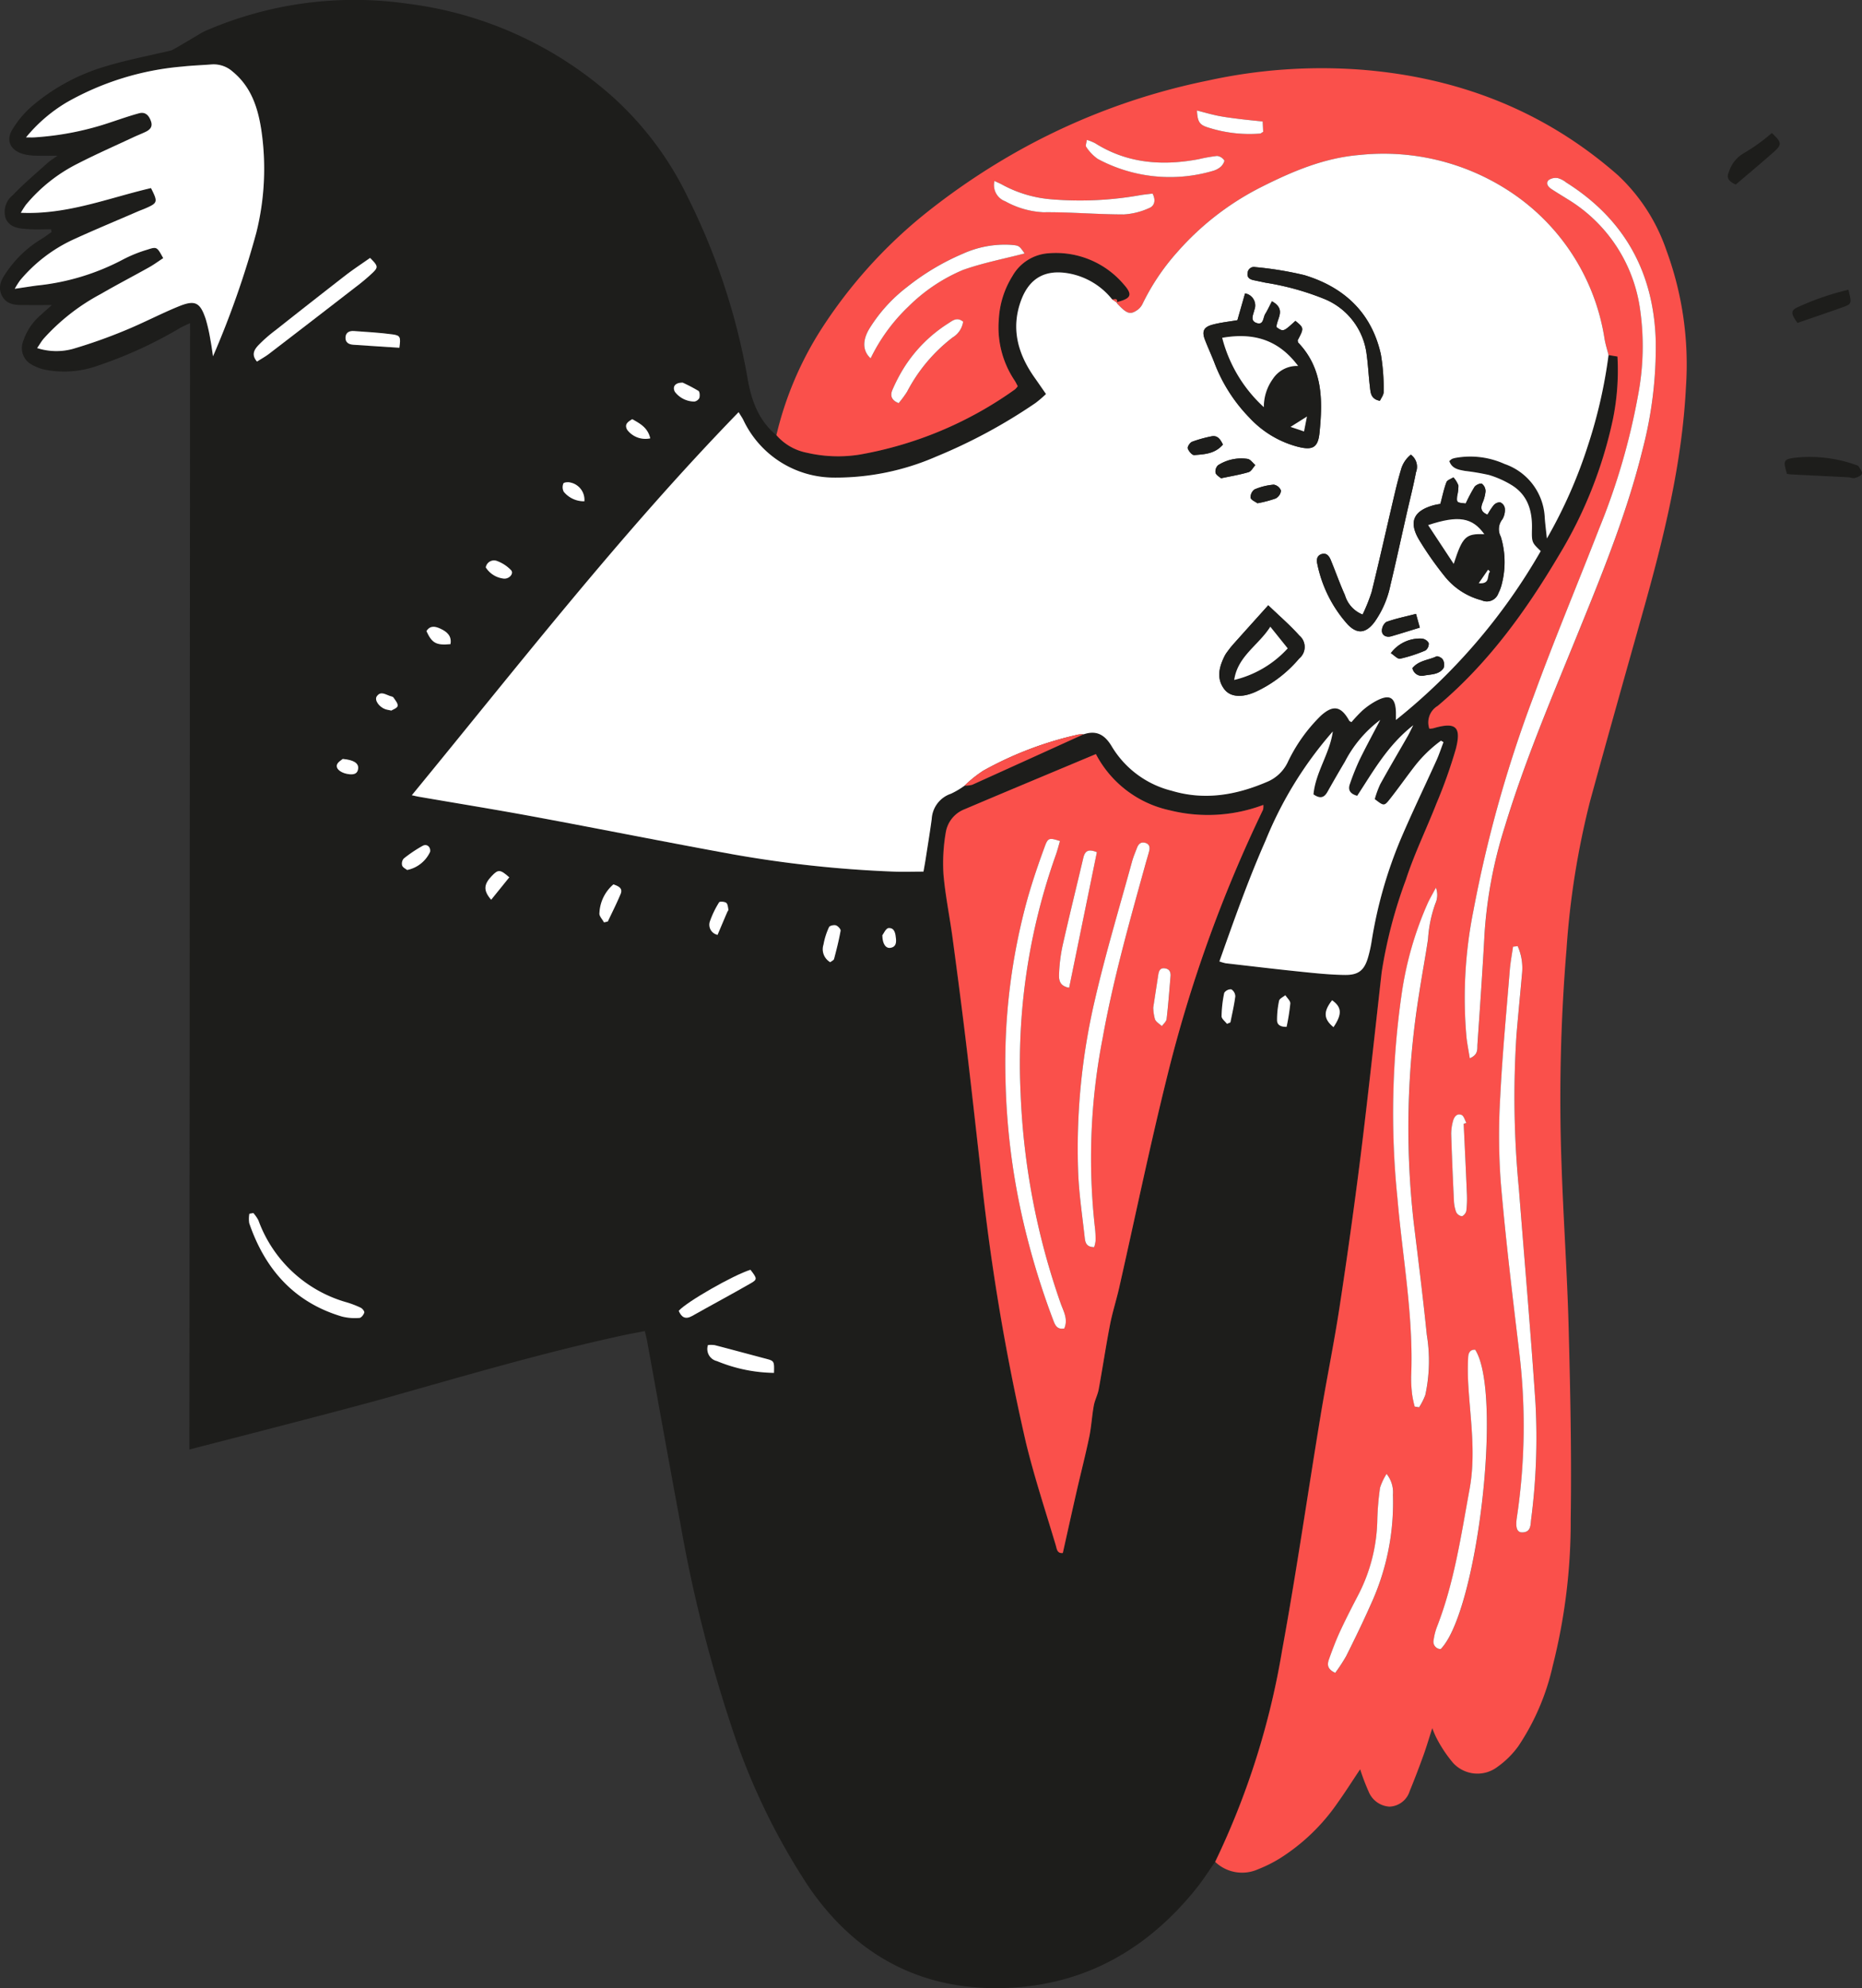
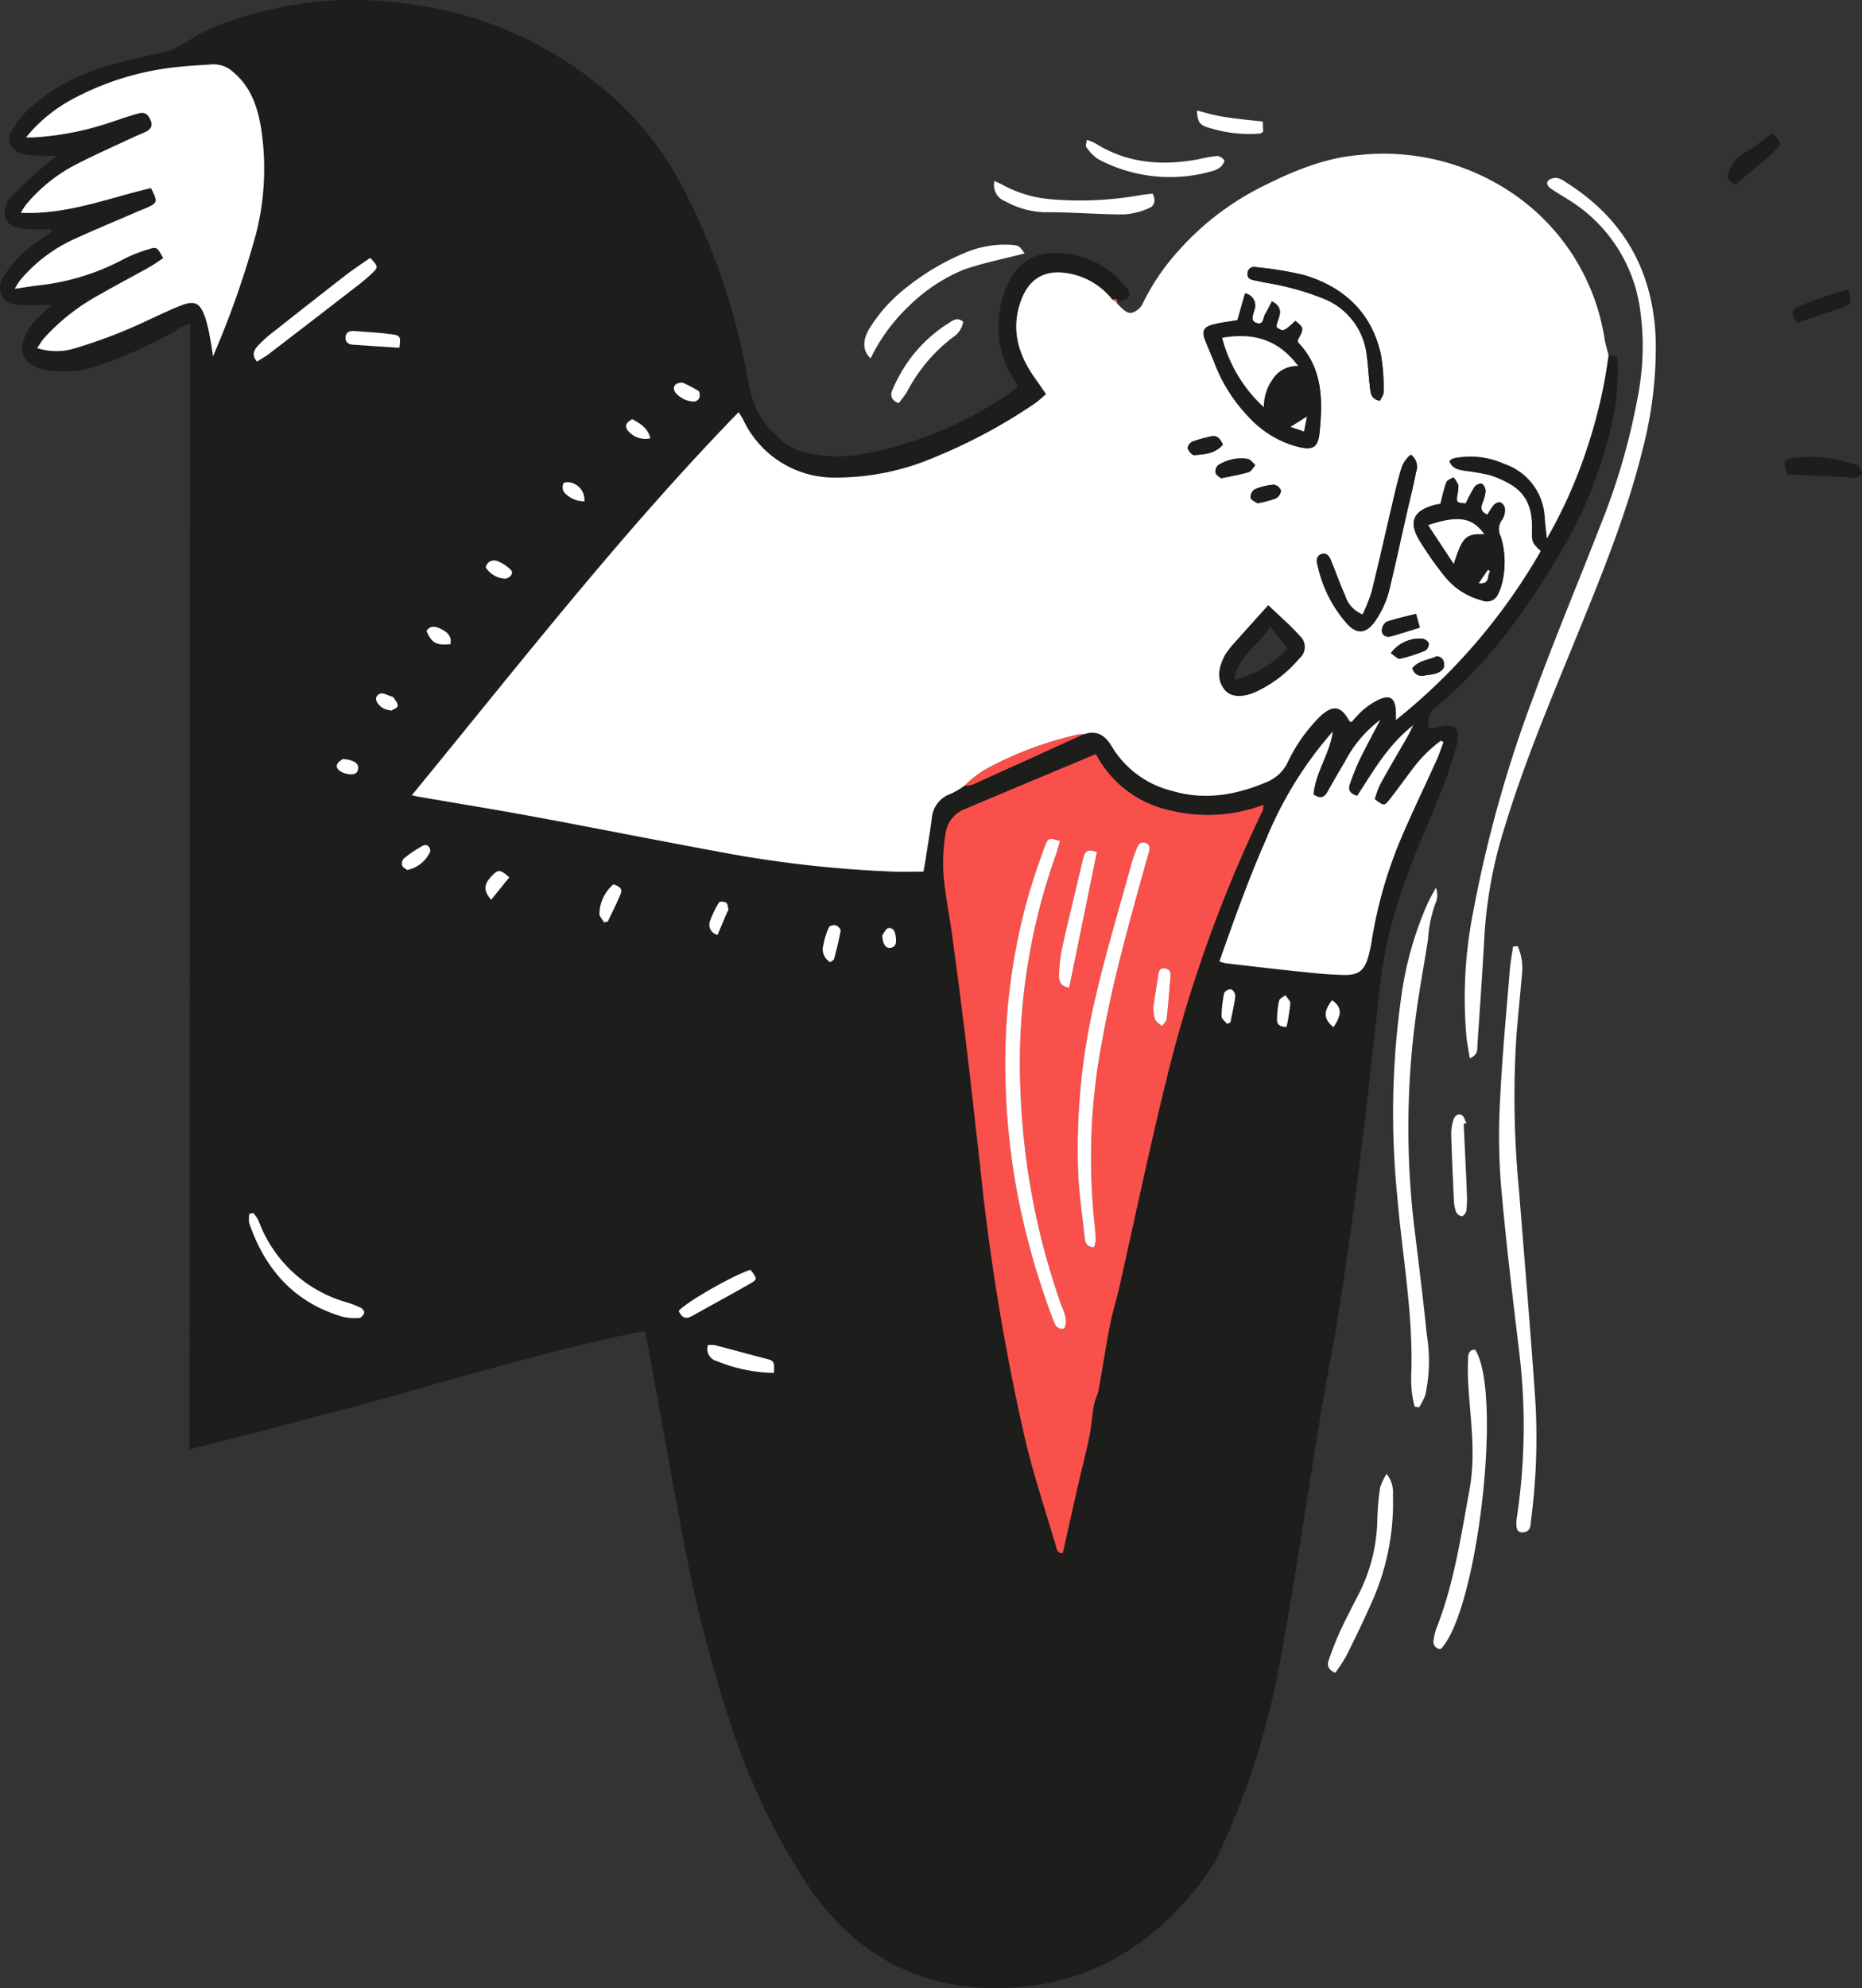
<svg xmlns="http://www.w3.org/2000/svg" width="229.872" height="245.337" viewBox="0 0 229.872 245.337">
  <rect x="0" y="0" width="229.872" height="245.337" fill="#333333" stroke="none" />
  <defs>
    <clipPath id="clip-path">
      <rect id="Прямоугольник_512" data-name="Прямоугольник 512" width="229.872" height="245.337" transform="translate(0 0)" fill="none" />
    </clipPath>
  </defs>
  <g id="Сгруппировать_894" data-name="Сгруппировать 894" transform="translate(0 -0.005)">
    <g id="Сгруппировать_893" data-name="Сгруппировать 893" transform="translate(0 0.005)" clip-path="url(#clip-path)">
      <path id="Контур_7031" data-name="Контур 7031" d="M150.019,229.759c-.767,1.088-1.48,2.22-2.311,3.257-6.514,8.129-14.937,12.516-25.409,12.32-9.564-.179-17.01-4.588-22.4-12.414A81.672,81.672,0,0,1,90.3,213.039a174.827,174.827,0,0,1-6.327-25.166c-1.388-7.424-2.711-14.86-4.066-22.29-.069-.38-.168-.754-.3-1.324-.971.19-1.926.361-2.874.567-9.71,2.111-19.237,4.91-28.793,7.609-5.778,1.631-24.556,6.436-24.556,6.436l.082-138.987s-.824.359-1.185.565a53.093,53.093,0,0,1-10.11,4.65,12.456,12.456,0,0,1-6.562.539A5.727,5.727,0,0,1,3.92,45,2.3,2.3,0,0,1,2.852,42.15a7.166,7.166,0,0,1,2.191-3.28c.387-.365.791-.711,1.36-1.219-1.177,0-2.092.007-3.007,0C2.174,37.639.838,37.776.2,36.411c-.577-1.238.2-2.263.865-3.192a13.71,13.71,0,0,1,4.022-3.7c.443-.273.859-.589,1.287-.886l-.084-.338c-.915,0-1.833.049-2.744-.012C2.44,28.208,1.224,28.162.7,26.947a2.632,2.632,0,0,1,.89-2.868c1.33-1.4,2.819-2.649,4.258-3.944.344-.309.748-.552,1.246-.914-1.073,0-1.935.024-2.8-.009A5.868,5.868,0,0,1,2.827,19C1.322,18.543.708,17.39,1.489,16.053a12.1,12.1,0,0,1,2.543-3.019,24.651,24.651,0,0,1,8.877-4.8c2.7-.829,5.486-1.35,8.235-2.006.262-.063,3.734-2.2,4.117-2.367A46.18,46.18,0,0,1,50.346.465,46.736,46.736,0,0,1,75.708,12.019a40.007,40.007,0,0,1,9.21,12.344A81.2,81.2,0,0,1,92.3,46.74c.459,2.675,1.351,5.156,3.544,6.962a6.65,6.65,0,0,0,3.784,2.175,17.024,17.024,0,0,0,6.46.231,46.877,46.877,0,0,0,19.2-8.045,2.354,2.354,0,0,0,.354-.4c-.134-.245-.248-.5-.4-.724a11.763,11.763,0,0,1-1.938-7.512,11.166,11.166,0,0,1,1.676-5.345,5.559,5.559,0,0,1,4.478-2.823,10.966,10.966,0,0,1,9.22,3.783c1.18,1.315,1,1.777-.721,2.223-.042.011-.067.085-.1.13l.038-.057c.127-.63-.354-.349-.609-.406a8.857,8.857,0,0,0-5.112-3.141c-3.039-.625-5.108.445-6.158,3.358-1.241,3.44-.352,6.545,1.677,9.426.463.658.919,1.321,1.427,2.053a14.675,14.675,0,0,1-1.284,1.1,66.483,66.483,0,0,1-12.281,6.625,30.983,30.983,0,0,1-12.62,2.587,12.4,12.4,0,0,1-11.191-7.132c-.164-.314-.367-.608-.571-.943C76.678,65.781,64.023,82.086,50.83,98.141c.427.092.631.144.838.18,4.755.82,9.519,1.589,14.263,2.469,8.182,1.517,16.341,3.154,24.528,4.641a145.151,145.151,0,0,0,19.694,2.128c1.265.055,2.534.008,3.844.008.1-.579.192-1.067.269-1.558.255-1.646.527-3.289.749-4.939a3.483,3.483,0,0,1,2.372-3.114,10.124,10.124,0,0,0,1.688-1.005,3.213,3.213,0,0,0,.963-.109q6.873-3.092,13.729-6.223c1.669-.563,2.68.119,3.532,1.585a12.012,12.012,0,0,0,7.339,5.379c4.035,1.208,7.9.551,11.693-1.063a4.916,4.916,0,0,0,2.6-2.385,19.963,19.963,0,0,1,4.123-5.814c1.526-1.375,2.5-1.185,3.5.608.046.083.173.12.277.187a18.989,18.989,0,0,1,1.364-1.442,9.148,9.148,0,0,1,1.63-1.146c1.731-.936,2.464-.5,2.5,1.437,0,.2,0,.4,0,.883a73.341,73.341,0,0,0,17.873-20.84c-1.084-1.048-1.121-1.049-1.082-2.776.051-2.258-.551-4.2-2.588-5.416a11.972,11.972,0,0,0-2.721-1.2,28.737,28.737,0,0,0-2.948-.5c-.789-.144-1.618-.268-1.943-1.21a1.744,1.744,0,0,1,.325-.273,2.675,2.675,0,0,1,.479-.133,10.275,10.275,0,0,1,6.021.759,7.342,7.342,0,0,1,4.958,6.682c.064.769.158,1.536.26,2.51a59.342,59.342,0,0,0,5.064-11.463,61.076,61.076,0,0,0,2.549-11.168l1.1.18a30.268,30.268,0,0,1-.558,7.731,53.925,53.925,0,0,1-6.664,16.788c-4.1,6.919-8.772,13.382-14.975,18.594a2.374,2.374,0,0,0-1.025,2.818,3.181,3.181,0,0,0,.5-.063c2.744-.8,3.488-.207,2.763,2.574a60.771,60.771,0,0,1-2.393,6.722c-1.233,3.148-2.733,6.2-3.773,9.412a58.362,58.362,0,0,0-2.986,11.408c-.85,7.56-1.657,15.126-2.6,22.676q-1.161,9.336-2.6,18.637c-.688,4.5-1.609,8.959-2.35,13.45-1.592,9.639-2.984,19.314-4.743,28.922a96.6,96.6,0,0,1-8.264,26.089m-14.725-136.7c-5.486,2.3-10.86,4.536-16.217,6.811a3.706,3.706,0,0,0-2.319,2.874,22.365,22.365,0,0,0-.284,5.119c.222,2.639.77,5.249,1.124,7.879.582,4.319,1.147,8.64,1.668,12.966.6,5.019,1.152,10.045,1.726,15.068a276.906,276.906,0,0,0,5.673,34.287c1.037,4.254,2.415,8.426,3.672,12.625.12.4.15,1.058.872.956.575-2.568,1.137-5.121,1.719-7.669.507-2.216,1.078-4.417,1.541-6.641.265-1.274.331-2.588.563-3.87.124-.688.481-1.333.607-2.021.487-2.648.881-5.314,1.393-7.957.3-1.538.786-3.038,1.133-4.567,1.965-8.66,3.765-17.36,5.9-25.977a168.835,168.835,0,0,1,11.859-33.011,1.756,1.756,0,0,0,.038-.6,19.465,19.465,0,0,1-11.584.659,13.5,13.5,0,0,1-9.088-6.932M18.644,23.215c.873,1.725.838,1.839-.731,2.519-.3.132-.62.242-.925.374-2.646,1.144-5.31,2.247-7.929,3.449A18.864,18.864,0,0,0,2.494,34.58a10.427,10.427,0,0,0-.673,1.06c1.07-.16,1.888-.289,2.709-.4a28.908,28.908,0,0,0,10.608-3.19A16.611,16.611,0,0,1,18.212,30.8c1.161-.381,1.177-.331,1.939,1.054-.571.373-1.139.791-1.749,1.133-1.984,1.112-4.006,2.16-5.973,3.3a25.689,25.689,0,0,0-7.051,5.516c-.266.317-.474.684-.791,1.149a7.758,7.758,0,0,0,4.414.1,63.66,63.66,0,0,0,6.407-2.266c2.256-.92,4.42-2.068,6.677-2.987,2.008-.818,2.626-.482,3.314,1.586a20.968,20.968,0,0,1,.582,2.591c.129.66.211,1.33.315,1.995a113.367,113.367,0,0,0,5.346-15.251A32.611,32.611,0,0,0,32.253,16c-.427-2.744-1.262-5.289-3.519-7.144a3.525,3.525,0,0,0-2.6-.9c-1.219.094-2.443.134-3.657.268a34.75,34.75,0,0,0-14.2,4.389,19.1,19.1,0,0,0-5.067,4.348c.51,0,.76.012,1.008,0a36.317,36.317,0,0,0,9.444-1.868c1.159-.381,2.31-.79,3.486-1.108.742-.2,1.2.171,1.482.956.25.686-.092,1.056-.641,1.323-.5.242-1.018.439-1.52.674-2.309,1.082-4.647,2.108-6.913,3.273A19.841,19.841,0,0,0,3.21,25.26a10.36,10.36,0,0,0-.636,1c5.724.258,10.831-1.829,16.07-3.048M170.4,88.841a15.034,15.034,0,0,0-4.356,5.143c-.74,1.239-1.458,2.49-2.167,3.746-.415.735-.926.861-1.721.3.256-2.738,2.013-5.032,2.385-7.762a47.379,47.379,0,0,0-8.3,13.464c-2.144,4.856-3.9,9.849-5.7,14.913a5.677,5.677,0,0,0,.778.227c3.088.356,6.175.725,9.266,1.042,1.821.187,3.649.382,5.476.4,1.706.017,2.4-.625,2.853-2.24a16.245,16.245,0,0,0,.4-1.785,54.462,54.462,0,0,1,3.628-12.774c1.393-3.262,2.942-6.456,4.4-9.689.329-.728.577-1.491.863-2.239l-.308-.18a16.278,16.278,0,0,0-3.289,3.2c-1.017,1.318-1.975,2.683-3.007,3.989-.72.912-.757.883-1.88.019a12.179,12.179,0,0,1,.67-1.83c1.1-1.99,2.255-3.947,3.383-5.92.2-.351.37-.721.7-1.367-3.2,2.511-4.963,5.738-6.923,8.708-.944-.264-1.15-.777-.9-1.459a29.807,29.807,0,0,1,1.166-2.924c.819-1.682,1.717-3.325,2.582-4.984M31.729,44.627c.568-.364,1.056-.629,1.492-.964q5.334-4.09,10.649-8.206a24.964,24.964,0,0,0,2.16-1.815c.686-.668.631-.836-.34-1.81-1,.705-2.058,1.394-3.053,2.164q-4.332,3.35-8.621,6.757A18.114,18.114,0,0,0,31.9,42.607c-.462.5-.932,1.146-.169,2.02m-.454,105.066-.483.088a3.532,3.532,0,0,0-.016,1.165c1.955,5.694,5.558,9.779,11.472,11.526a6.634,6.634,0,0,0,2.135.161c.219-.01.512-.388.594-.652.046-.148-.226-.5-.433-.6a12.214,12.214,0,0,0-1.7-.657A16.315,16.315,0,0,1,31.9,150.59a4.486,4.486,0,0,0-.626-.9m61.378,7c-2.1.649-7.891,3.955-8.857,5.068.339.77.8,1.113,1.663.627,2.413-1.361,4.858-2.666,7.261-4.046.8-.458.752-.592-.067-1.649m2.9,12.724c.038-1.481.036-1.473-1.082-1.767-2.082-.549-4.159-1.115-6.243-1.655a3.533,3.533,0,0,0-.825-.009,1.528,1.528,0,0,0,1.107,1.978,19.036,19.036,0,0,0,7.043,1.454M49.3,42.918c.176-1.312.135-1.513-.83-1.647-1.579-.219-3.177-.3-4.769-.416-.548-.04-1.017.147-1.052.781s.4.872.947.91c1.865.131,3.731.245,5.7.372m25.267,70.911.474-.114c.532-1.132,1.1-2.247,1.58-3.4.295-.712-.27-.956-.891-1.178A4.946,4.946,0,0,0,74,112.693c-.051.342.364.755.565,1.135m27.93,4.913c.172-.142.429-.245.471-.406.3-1.152.6-2.309.806-3.48.034-.192-.328-.583-.577-.662s-.769.038-.847.213a8.54,8.54,0,0,0-.687,2.159,1.848,1.848,0,0,0,.833,2.177m-52.236-11.38A3.984,3.984,0,0,0,53.1,105.12c.1-.582-.382-1.028-.915-.741a16.488,16.488,0,0,0-2.339,1.572.951.951,0,0,0-.194.863c.095.258.456.419.613.548m12.612.906c-1.12-.992-1.366-1-2.153-.177-1.011,1.052-1.072,1.807-.082,2.944l2.236-2.767m25.709,7.1c.433-1.014.818-1.918,1.2-2.822.043-.1.156-.209.138-.293-.062-.295-.083-.692-.278-.839s-.794-.184-.868-.061a11.549,11.549,0,0,0-1.13,2.331,1.273,1.273,0,0,0,.933,1.684m70.254,11.354a25.957,25.957,0,0,0,.458-2.881c.018-.329-.395-.681-.611-1.023-.268.224-.712.409-.771.679a10.947,10.947,0,0,0-.253,2.41c0,.575.438.831,1.177.815m-7.361-.372.426-.176c.211-1.067.467-2.129.6-3.206a1.047,1.047,0,0,0-.49-.877.983.983,0,0,0-.871.432,14.814,14.814,0,0,0-.331,2.893c0,.309.431.622.665.933m-91.5-56.318A3.016,3.016,0,0,0,62.1,71.4c.714.135,1.381-.6.992-1.025a4.584,4.584,0,0,0-1.718-1.13,1.031,1.031,0,0,0-1.407.787m24.317-22.8c-.974-.015-1.291.514-.976,1.123a3.026,3.026,0,0,0,2.423,1.206.862.862,0,0,0,.6-.437c.077-.272.055-.771-.113-.878a19.923,19.923,0,0,0-1.936-1.014M52.648,77.881c.677,1.487,1.211,1.777,2.966,1.607.18-1.015-.439-1.528-1.23-1.9-.625-.292-1.268-.445-1.736.29M80.278,54.1c-.313-1.349-1.284-1.827-2.219-2.367-.545.33-1.009.627-.625,1.318A2.818,2.818,0,0,0,80.278,54.1m-8.134,7.765A2.176,2.176,0,0,0,70.4,59.544c-.261-.08-.8-.013-.847.122a1.209,1.209,0,0,0,.043,1.016,3.192,3.192,0,0,0,2.549,1.179M48.312,87.69c.183-.122.723-.3.779-.571.062-.3-.3-.713-.517-1.044-.075-.113-.291-.138-.446-.191-.547-.185-1.14-.637-1.614.052-.316.46.282,1.31,1.066,1.59.153.055.319.073.733.163m116.314,39.069c1.091-1.608,1.024-2.478-.173-3.323-1.092,1.392-1.067,2.306.173,3.323M42.31,93.657c-.15.145-.625.393-.716.741-.145.558.629,1.066,1.561,1.152.566.052,1.015-.076,1.064-.737.046-.627-.547-1.035-1.91-1.156m66.62,21.764c.017,1.114.449,1.643,1.023,1.544.647-.112.708-.635.657-1.136-.06-.594-.154-1.357-.912-1.3-.336.025-.623.711-.769.892" transform="translate(-0.001 -0.005)" fill="#1d1d1b" />
-       <path id="Контур_7032" data-name="Контур 7032" d="M628.406,271.712a96.6,96.6,0,0,0,8.264-26.089c1.76-9.608,3.151-19.283,4.743-28.922.742-4.49,1.663-8.952,2.35-13.449q1.422-9.3,2.6-18.637c.939-7.55,1.746-15.115,2.6-22.676a58.368,58.368,0,0,1,2.985-11.408c1.04-3.208,2.541-6.264,3.773-9.412a60.748,60.748,0,0,0,2.392-6.722c.726-2.781-.018-3.374-2.762-2.574a3.181,3.181,0,0,1-.5.063,2.374,2.374,0,0,1,1.025-2.818c6.2-5.212,10.878-11.675,14.974-18.594a53.927,53.927,0,0,0,6.664-16.789,30.273,30.273,0,0,0,.558-7.731c-.38-.062-.739-.121-1.1-.182-.163-.644-.367-1.28-.483-1.932a26.627,26.627,0,0,0-11.7-18.248,28.335,28.335,0,0,0-18.55-4.514c-4.353.354-8.27,2.014-12.079,3.93a34.383,34.383,0,0,0-10.441,8.07,27.643,27.643,0,0,0-4.275,6.368,1.979,1.979,0,0,1-.606.738c-.931.658-1.333.515-2.588-.835.033-.045.058-.119.1-.13,1.719-.446,1.9-.908.721-2.223a10.967,10.967,0,0,0-9.22-3.784,5.559,5.559,0,0,0-4.478,2.823,11.163,11.163,0,0,0-1.676,5.345,11.762,11.762,0,0,0,1.938,7.512c.152.227.265.479.4.724a2.337,2.337,0,0,1-.354.4,46.875,46.875,0,0,1-19.2,8.045,17.024,17.024,0,0,1-6.46-.231,6.65,6.65,0,0,1-3.784-2.175A42.23,42.23,0,0,1,579.9,82.391,59.973,59.973,0,0,1,592.325,68.55a84.761,84.761,0,0,1,12.133-8.17,81.133,81.133,0,0,1,23.143-8.5,65.369,65.369,0,0,1,18.835-1.322c11.924.939,22.576,5.035,31.647,12.98A22.669,22.669,0,0,1,684.1,72.81a40.778,40.778,0,0,1,2.429,16.863c-.475,9.5-2.747,18.655-5.307,27.757-2.195,7.8-4.4,15.6-6.54,23.42a101.542,101.542,0,0,0-2.9,18.236,223.016,223.016,0,0,0-.618,26.485c.222,6.719.7,13.43.878,20.149.209,7.886.376,15.779.257,23.665a72.36,72.36,0,0,1-2.222,18.151,29.26,29.26,0,0,1-4.243,9.9,11.1,11.1,0,0,1-2.575,2.552,4.082,4.082,0,0,1-5.482-.486,16.37,16.37,0,0,1-2.01-3,10.622,10.622,0,0,1-.556-1.293c-.427,1.32-.737,2.377-1.112,3.411-.53,1.46-1.083,2.913-1.674,4.349a2.721,2.721,0,0,1-2.49,1.927,2.961,2.961,0,0,1-2.582-1.852,26.44,26.44,0,0,1-1.048-2.758c-.986,1.474-1.842,2.829-2.774,4.13a24.534,24.534,0,0,1-7.163,6.882,16.877,16.877,0,0,1-2.679,1.332,4.814,4.814,0,0,1-5.276-.91m31.434-99.157c1.086-.469.909-1.16.947-1.721.308-4.542.631-9.083.873-13.629a55.545,55.545,0,0,1,2.5-13.225c2.473-8.142,5.807-15.96,9.011-23.828,3.016-7.406,6.042-14.809,7.971-22.6A50.051,50.051,0,0,0,682.8,84.034c-.245-8.471-3.858-15.029-11.059-19.561a2.879,2.879,0,0,0-1.022-.535,1.524,1.524,0,0,0-1.159.254c-.375.4-.04.829.361,1.093.649.427,1.317.826,1.976,1.239a18.921,18.921,0,0,1,8.919,13.269,32.221,32.221,0,0,1-.2,10.942,82.016,82.016,0,0,1-4.8,16.44c-2.694,6.935-5.579,13.8-8.125,20.786a157.208,157.208,0,0,0-7.412,26.436,54.589,54.589,0,0,0-.842,15.591c.089.8.251,1.6.407,2.568m5.916-13.837-.577.06c-.136.966-.322,1.927-.4,2.9-.42,5.2-.919,10.4-1.177,15.605a79.147,79.147,0,0,0,.069,10.649c.593,6.91,1.424,13.8,2.251,20.69a76.056,76.056,0,0,1-.269,20.588c-.2,1.287.021,1.884.717,1.848,1.024-.053.961-.9,1.043-1.6a78.444,78.444,0,0,0,.542-14.3c-.594-8.86-1.364-17.708-2.058-26.561a117.482,117.482,0,0,1-.288-18.963c.207-2.488.458-4.972.675-7.46a6.7,6.7,0,0,0-.527-3.453m-12.718,56.819.549.091a8.464,8.464,0,0,0,.759-1.5,19.771,19.771,0,0,0,.191-7.446c-.469-4.581-1.043-9.151-1.6-13.722a103.919,103.919,0,0,1,.652-28.378c.342-2.249.768-4.484,1.1-6.734a15.752,15.752,0,0,1,.9-4.371,2.592,2.592,0,0,0,.074-1.977c-.435.816-.741,1.332-.992,1.873a42.429,42.429,0,0,0-3.246,11.3,102.927,102.927,0,0,0-.521,25.08c.625,7.349,2.014,14.64,1.7,22.064a15.9,15.9,0,0,0,.137,2.326,13.055,13.055,0,0,0,.3,1.4m7.471-7.022c-.691-.039-.852.471-.876.972a29.748,29.748,0,0,0,0,2.987c.235,4.417,1,8.788.176,13.264-1.056,5.735-1.892,11.5-4.024,16.976a7.309,7.309,0,0,0-.408,1.606.906.906,0,0,0,.871,1.134c4.563-4.667,7.661-31.648,4.259-36.939m-17.285,39.873a20.538,20.538,0,0,0,1.353-2.066c1.042-2.085,2.067-4.182,3.01-6.313a30.055,30.055,0,0,0,2.765-13.588,3.641,3.641,0,0,0-.784-2.582,7.117,7.117,0,0,0-.808,1.708,33.938,33.938,0,0,0-.338,3.976,20.958,20.958,0,0,1-2.366,9.279c-.77,1.477-1.534,2.959-2.233,4.47-.512,1.106-.941,2.253-1.353,3.4-.207.577-.336,1.209.753,1.715M585.87,86.177a22.187,22.187,0,0,1,4.66-6.388,21.223,21.223,0,0,1,6.737-4.522c2.465-.877,5.066-1.373,7.615-2.038-.681-.969-.68-.972-1.647-1.061a12.53,12.53,0,0,0-5.957,1.086,29.691,29.691,0,0,0-6.939,4.139,19.08,19.08,0,0,0-4.614,5.1c-.685,1.113-1.059,2.58.145,3.68m34.809-20.33c-.507.063-.992.108-1.472.185a42.362,42.362,0,0,1-10.929.527,15.207,15.207,0,0,1-6.169-1.817c-.264-.152-.55-.264-.947-.451A2.128,2.128,0,0,0,602.5,66.8a10.77,10.77,0,0,0,4.677,1.349c3.316-.039,6.636.262,9.954.267a8.817,8.817,0,0,0,3.15-.794c.548-.219.875-.848.4-1.777m-8.111-6.628c-.043.358-.2.712-.083.856a5.434,5.434,0,0,0,1.444,1.5A18.842,18.842,0,0,0,628.1,63.055a2.563,2.563,0,0,0,1.017-.534c.219-.191.494-.669.412-.785a1.243,1.243,0,0,0-.884-.535,19.391,19.391,0,0,0-2.281.406c-4.5.841-8.811.528-12.789-1.988a6.318,6.318,0,0,0-1.005-.4M589.331,91.707a12.739,12.739,0,0,0,1.035-1.4,20.2,20.2,0,0,1,5.625-6.7,2.732,2.732,0,0,0,1.3-1.945c-.777-.637-1.342-.1-1.866.224a17.566,17.566,0,0,0-5.469,5.5,20.638,20.638,0,0,0-1.379,2.645c-.308.681-.211,1.3.752,1.681m69.756,88.928.345-.093c-.2-.347-.315-.883-.605-1-.575-.236-.923.253-1.054.76a5.885,5.885,0,0,0-.223,1.633c.083,2.707.2,5.413.332,8.118a4.716,4.716,0,0,0,.272,1.461.934.934,0,0,0,.7.53c.216-.021.531-.407.564-.664a12.749,12.749,0,0,0,.068-2.149c-.117-2.865-.26-5.73-.394-8.595M634.273,56.95c-1.019-.109-1.947-.195-2.871-.311-.878-.11-1.759-.217-2.626-.39s-1.713-.424-2.623-.654c.091,1.451.309,1.792,1.558,2.151a16.681,16.681,0,0,0,6.241.694c.1-.01.189-.1.382-.217-.017-.362-.037-.775-.061-1.274" transform="translate(-478.388 -41.958)" fill="#fa504b" />
      <path id="Контур_7033" data-name="Контур 7033" d="M1320.363,339.859c-.5-1.663-.443-1.824,1.075-2.008a16.948,16.948,0,0,1,7.34.866c.156.051.358.106.434.226.182.287.481.68.4.9-.094.251-.542.425-.868.515-.245.067-.541-.071-.816-.086-2.312-.118-4.625-.228-6.937-.344-.216-.011-.43-.049-.625-.073" transform="translate(-1099.751 -281.376)" fill="#1d1d1b" />
      <path id="Контур_7034" data-name="Контур 7034" d="M1278.965,104.689c-.918-.4-1.184-.869-.849-1.558a4.035,4.035,0,0,1,1.861-2.325,22.012,22.012,0,0,0,3.439-2.478c1.248,1.184,1.284,1.417.191,2.385-1.523,1.349-3.088,2.65-4.641,3.976" transform="translate(-1064.674 -81.917)" fill="#1d1d1b" />
      <path id="Контур_7035" data-name="Контур 7035" d="M1332.665,214.21c.436,1.743.442,1.758-.876,2.224-1.807.64-3.624,1.256-5.411,1.873-.8-1.108-.853-1.507-.058-1.9a32.752,32.752,0,0,1,6.345-2.193" transform="translate(-1104.473 -178.458)" fill="#1d1d1b" />
      <path id="Контур_7036" data-name="Контур 7036" d="M391.57,132.259c1.255,1.35,1.658,1.493,2.588.835a1.979,1.979,0,0,0,.606-.738,27.647,27.647,0,0,1,4.275-6.368,34.38,34.38,0,0,1,10.441-8.07c3.809-1.916,7.726-3.576,12.079-3.93a28.335,28.335,0,0,1,18.55,4.514,26.627,26.627,0,0,1,11.7,18.248c.117.651.32,1.287.483,1.932a61.064,61.064,0,0,1-2.549,11.17,59.331,59.331,0,0,1-5.064,11.463c-.1-.974-.2-1.741-.26-2.51a7.342,7.342,0,0,0-4.958-6.683,10.275,10.275,0,0,0-6.021-.759,2.674,2.674,0,0,0-.479.133,1.734,1.734,0,0,0-.325.274c.325.942,1.154,1.065,1.943,1.209a28.638,28.638,0,0,1,2.948.5,11.961,11.961,0,0,1,2.721,1.2c2.037,1.215,2.639,3.157,2.588,5.416-.039,1.727,0,1.728,1.082,2.776a73.347,73.347,0,0,1-17.873,20.84c0-.478,0-.681,0-.883-.04-1.937-.773-2.373-2.5-1.437a9.148,9.148,0,0,0-1.63,1.146,19.042,19.042,0,0,0-1.364,1.442c-.1-.068-.231-.1-.277-.187-1-1.792-1.976-1.982-3.5-.608a19.963,19.963,0,0,0-4.123,5.814,4.915,4.915,0,0,1-2.6,2.385c-3.795,1.614-7.658,2.271-11.693,1.063a12.012,12.012,0,0,1-7.339-5.379c-.852-1.466-1.863-2.148-3.533-1.585a4.241,4.241,0,0,0-.657.029,43.48,43.48,0,0,0-11.722,4.456,15.192,15.192,0,0,0-2.312,1.846,10.134,10.134,0,0,1-1.688,1,3.483,3.483,0,0,0-2.372,3.114c-.222,1.65-.494,3.294-.749,4.939-.076.491-.168.979-.269,1.558-1.309,0-2.579.047-3.844-.008a145.144,145.144,0,0,1-19.694-2.128c-8.187-1.487-16.347-3.124-24.528-4.641-4.744-.879-9.508-1.648-14.263-2.468-.207-.036-.411-.088-.838-.18,13.192-16.055,25.848-32.36,40.346-47.272.2.335.407.629.571.943a12.4,12.4,0,0,0,11.191,7.132,30.98,30.98,0,0,0,12.62-2.587,66.483,66.483,0,0,0,12.281-6.625,14.689,14.689,0,0,0,1.284-1.1c-.508-.732-.964-1.4-1.427-2.053-2.029-2.881-2.918-5.986-1.677-9.426,1.051-2.913,3.119-3.983,6.158-3.358A8.857,8.857,0,0,1,391,131.8l.609.406Zm19.167-.213c-.32.609-.544,1.1-.828,1.559s-.187,1.444-1.1,1.109c-.8-.294-.368-1.021-.249-1.586a1.51,1.51,0,0,0-1.144-2.058l-.946,3.308c-1.038.18-2.093.283-3.1.561-1.089.3-1.3.836-.9,1.872.382.98.83,1.935,1.2,2.917a19.718,19.718,0,0,0,4.282,6.675,12.441,12.441,0,0,0,5.9,3.572c1.879.492,2.568.166,2.756-1.7.4-3.974.431-7.914-2.608-11.106-.065-.069-.064-.2-.094-.3.8-1.522.8-1.522-.275-2.408-1.489,1.366-1.489,1.366-2.335.777,0-1.016,1.269-2.186-.56-3.192m20.794,24.994c-.293.059-.568.1-.835.171-2.508.695-3.118,2.083-1.763,4.32a41.052,41.052,0,0,0,3.05,4.354,8.587,8.587,0,0,0,4.645,3.056,1.5,1.5,0,0,0,2.056-.86,5.251,5.251,0,0,0,.449-1.245,10.745,10.745,0,0,0-.15-5.752,1.939,1.939,0,0,1,.195-2.136,2.19,2.19,0,0,0,.3-1.4.965.965,0,0,0-.582-.7,1.042,1.042,0,0,0-.8.376,8.141,8.141,0,0,0-.749,1.153c-.853-.358-.85-.842-.629-1.436a4.777,4.777,0,0,0,.384-1.435,1.177,1.177,0,0,0-.441-.943c-.2-.1-.755.144-.923.391A19.266,19.266,0,0,0,434.659,157c-1.115-.111-1.128-.112-1.061-.906a5.5,5.5,0,0,0,.158-1.311,3.236,3.236,0,0,0-.619-1.008c-.3.2-.755.329-.859.6-.311.813-.483,1.678-.749,2.669m-9.6,13.657a3.689,3.689,0,0,1-2.178-2.383c-.634-1.413-1.15-2.878-1.739-4.312-.195-.474-.491-.938-1.106-.776s-.7.7-.574,1.211a15.9,15.9,0,0,0,3.754,7.483c1.2,1.253,2.27,1.085,3.318-.306a12.033,12.033,0,0,0,1.959-4.548c.71-2.961,1.353-5.938,2.027-8.908.38-1.672.81-3.334,1.128-5.018a1.858,1.858,0,0,0-.634-2.172,3.582,3.582,0,0,0-1.235,1.909c-.348,1.164-.63,2.35-.908,3.533-.9,3.828-1.755,7.667-2.694,11.485a21.659,21.659,0,0,1-1.118,2.8m-11.648-1.139c-1.525,1.7-2.929,3.252-4.324,4.817-.3.331-.562.688-.825,1.046a3.554,3.554,0,0,0-.328.579c-.629,1.32-.9,2.666.065,3.928.738.962,2.177,1.059,3.851.31a15.594,15.594,0,0,0,5.384-4.117,1.838,1.838,0,0,0,.019-2.828c-1.173-1.307-2.516-2.462-3.841-3.735m13.785-25.233c.153-.347.469-.726.457-1.1a25.017,25.017,0,0,0-.34-4.625c-1.145-5.143-4.535-8.293-9.44-9.783a42.56,42.56,0,0,0-6.051-.99.784.784,0,0,0-.959.7c-.105.557.235.807.728.91s.978.2,1.466.309a33.2,33.2,0,0,1,7.349,2.041,8.5,8.5,0,0,1,5.155,6.858c.182,1.317.241,2.65.4,3.971.085.694.086,1.493,1.232,1.708m-19.618,9.563c1.251-.266,2.346-.442,3.4-.757.337-.1.563-.571.839-.872-.314-.264-.6-.7-.948-.762a5.312,5.312,0,0,0-3.647.774,1.05,1.05,0,0,0-.317.937c.076.288.473.492.674.681m24.075,16.731c-1.362.351-2.551.584-3.673,1a1.376,1.376,0,0,0-.537,1.174c.07.538.605.757,1.168.592,1.145-.335,2.282-.693,3.513-1.069l-.47-1.693m-3.107,4.846c.419.265.838.746,1.14.682a17.941,17.941,0,0,0,3.132-1.018,1.017,1.017,0,0,0,.4-.919,1.111,1.111,0,0,0-.869-.549,4.481,4.481,0,0,0-3.807,1.8M404.684,149.73c-.333-.682-.69-1.179-1.428-1.017a15.8,15.8,0,0,0-2.375.663c-.265.1-.605.618-.539.824.11.341.545.845.8.823,1.234-.1,2.539-.137,3.539-1.294m4.258,7.239a14.393,14.393,0,0,0,2.259-.592,1.242,1.242,0,0,0,.656-.964,1.17,1.17,0,0,0-.891-.741,7.743,7.743,0,0,0-2.362.581,1.185,1.185,0,0,0-.5,1.031c.06.291.58.488.843.684m19.136,20.349a1.191,1.191,0,0,0,1.494.9c.862-.153,1.817-.108,2.361-.932a1.232,1.232,0,0,0-.111-1.039c-.123-.218-.617-.462-.793-.378-.967.464-2.166.479-2.951,1.445" transform="translate(-253.709 -94.866)" fill="#fff" />
      <path id="Контур_7037" data-name="Контур 7037" d="M716.4,557.509a13.494,13.494,0,0,0,9.088,6.932,19.464,19.464,0,0,0,11.584-.659,1.755,1.755,0,0,1-.038.6,168.838,168.838,0,0,0-11.859,33.011c-2.14,8.616-3.94,17.317-5.9,25.977-.347,1.529-.835,3.029-1.133,4.567-.512,2.643-.907,5.309-1.393,7.958-.126.688-.483,1.333-.607,2.02-.231,1.282-.3,2.6-.563,3.871-.463,2.224-1.034,4.426-1.541,6.641-.583,2.548-1.145,5.1-1.72,7.669-.722.1-.752-.555-.872-.956-1.257-4.2-2.635-8.371-3.672-12.625a276.925,276.925,0,0,1-5.673-34.287c-.574-5.023-1.122-10.049-1.727-15.069-.521-4.326-1.086-8.648-1.668-12.966-.354-2.63-.9-5.24-1.124-7.878a22.365,22.365,0,0,1,.284-5.119,3.706,3.706,0,0,1,2.319-2.874c5.357-2.275,10.731-4.511,16.217-6.811m-4.434,10.734c-1.292-.411-1.475-.419-1.861.629-.785,2.133-1.525,4.289-2.145,6.474a75.86,75.86,0,0,0-2.727,22.074,85.5,85.5,0,0,0,2.023,17.01,95.013,95.013,0,0,0,3.925,13.065c.247.654.55,1.033,1.314.9.5-1.147-.087-2.1-.43-3.061a88.588,88.588,0,0,1-4.957-25.907,76.718,76.718,0,0,1,4.344-29.468c.2-.563.345-1.146.514-1.715m4.219,50.112a3.851,3.851,0,0,0,.171-.735,10.879,10.879,0,0,0-.057-1.495,77.107,77.107,0,0,1,.927-23.526c1.3-7.275,3.317-14.372,5.285-21.482.148-.534.315-1.064.455-1.6.125-.478.067-.907-.491-1.057-.539-.145-.834.174-1.008.632-.217.57-.457,1.136-.617,1.723-1.536,5.617-3.227,11.2-4.54,16.869a80.5,80.5,0,0,0-2.1,21.484c.108,2.654.506,5.3.8,7.942.065.586.142,1.246,1.174,1.245m.335-48.736c-1.231-.514-1.515.023-1.691.765-.855,3.616-1.744,7.224-2.562,10.849a20.62,20.62,0,0,0-.412,3.3c-.046.767-.008,1.6,1.241,1.814l3.424-16.728m6.962,19.159a5.709,5.709,0,0,0,.22,1.469c.143.337.556.56.849.834.2-.291.546-.565.581-.875.2-1.748.336-3.505.483-5.26.041-.484-.09-.894-.641-.99-.711-.124-.81.391-.889.9q-.3,1.959-.6,3.919" transform="translate(-581.106 -464.458)" fill="#fa504b" />
      <path id="Контур_7038" data-name="Контур 7038" d="M27.729,62.856c-5.239,1.219-10.346,3.306-16.07,3.048a10.414,10.414,0,0,1,.636-1,19.845,19.845,0,0,1,6.349-5.048c2.266-1.166,4.6-2.191,6.912-3.273.5-.235,1.022-.432,1.52-.674.549-.266.891-.637.641-1.323-.286-.785-.741-1.157-1.482-.956-1.176.318-2.328.727-3.486,1.108A36.318,36.318,0,0,1,13.306,56.6c-.248.013-.5,0-1.008,0a19.1,19.1,0,0,1,5.067-4.348,34.75,34.75,0,0,1,14.2-4.389c1.214-.134,2.438-.174,3.657-.268a3.526,3.526,0,0,1,2.6.9c2.256,1.855,3.091,4.4,3.518,7.144a32.611,32.611,0,0,1-.611,12.726,113.39,113.39,0,0,1-5.346,15.251c-.1-.665-.185-1.335-.314-1.995a20.968,20.968,0,0,0-.582-2.591c-.687-2.068-1.306-2.4-3.314-1.586-2.256.919-4.42,2.067-6.676,2.987A63.673,63.673,0,0,1,18.086,82.7a7.758,7.758,0,0,1-4.414-.1c.317-.465.525-.832.791-1.149a25.69,25.69,0,0,1,7.051-5.516c1.967-1.141,3.989-2.189,5.973-3.3.61-.342,1.178-.761,1.749-1.133-.762-1.385-.778-1.435-1.939-1.054a16.611,16.611,0,0,0-3.075,1.247,28.906,28.906,0,0,1-10.608,3.19c-.82.114-1.638.243-2.709.4a10.462,10.462,0,0,1,.673-1.06A18.865,18.865,0,0,1,18.144,69.2c2.619-1.2,5.284-2.3,7.93-3.449.3-.132.62-.242.924-.374,1.569-.68,1.6-.794.731-2.519" transform="translate(-9.086 -39.646)" fill="#fff" />
      <path id="Контур_7039" data-name="Контур 7039" d="M921.8,532.256c-.865,1.659-1.763,3.3-2.582,4.984a29.846,29.846,0,0,0-1.166,2.924c-.247.683-.041,1.2.9,1.459,1.96-2.97,3.721-6.2,6.923-8.708-.329.646-.5,1.016-.7,1.367-1.128,1.973-2.286,3.929-3.383,5.919a12.2,12.2,0,0,0-.67,1.83c1.123.865,1.16.893,1.88-.019,1.032-1.306,1.99-2.671,3.007-3.989a16.269,16.269,0,0,1,3.289-3.2l.308.18c-.286.747-.534,1.511-.863,2.239-1.461,3.233-3.01,6.427-4.4,9.689a54.469,54.469,0,0,0-3.628,12.774,16.274,16.274,0,0,1-.4,1.785c-.452,1.615-1.148,2.256-2.854,2.239-1.827-.018-3.655-.213-5.475-.4-3.092-.317-6.179-.687-9.266-1.042a5.685,5.685,0,0,1-.778-.227c1.795-5.065,3.554-10.057,5.7-14.913a47.376,47.376,0,0,1,8.3-13.464c-.372,2.73-2.129,5.024-2.385,7.762.8.558,1.307.432,1.721-.3.709-1.256,1.428-2.508,2.167-3.746a15.037,15.037,0,0,1,4.356-5.143" transform="translate(-751.402 -443.42)" fill="#fff" />
      <path id="Контур_7040" data-name="Контур 7040" d="M188.083,203.494c-.762-.874-.293-1.52.169-2.02a18.1,18.1,0,0,1,2.118-1.854q4.3-3.4,8.621-6.757c1-.77,2.053-1.459,3.053-2.164.971.974,1.026,1.141.34,1.81a25,25,0,0,1-2.16,1.815q-5.314,4.116-10.649,8.206c-.436.334-.924.6-1.492.964" transform="translate(-156.354 -158.872)" fill="#fff" />
      <path id="Контур_7041" data-name="Контур 7041" d="M184.628,896.842a4.483,4.483,0,0,1,.626.9,16.316,16.316,0,0,0,10.938,10.132,12.206,12.206,0,0,1,1.7.657c.207.1.479.453.433.6-.082.265-.375.643-.594.653a6.636,6.636,0,0,1-2.135-.161c-5.914-1.747-9.517-5.832-11.472-11.526a3.537,3.537,0,0,1,.016-1.165l.483-.088" transform="translate(-153.354 -747.154)" fill="#fff" />
      <path id="Контур_7042" data-name="Контур 7042" d="M510.9,938.808c.819,1.057.864,1.191.067,1.649-2.4,1.38-4.847,2.685-7.261,4.046-.862.486-1.324.143-1.663-.627.966-1.113,6.76-4.419,8.857-5.068" transform="translate(-418.253 -782.116)" fill="#fff" />
      <path id="Контур_7043" data-name="Контур 7043" d="M713.42,549.231a15.211,15.211,0,0,1,2.312-1.846,43.481,43.481,0,0,1,11.722-4.456,4.235,4.235,0,0,1,.657-.029q-6.86,3.117-13.728,6.223a3.209,3.209,0,0,1-.963.109" transform="translate(-594.345 -452.286)" fill="#fa504b" />
      <path id="Контур_7044" data-name="Контур 7044" d="M531.423,997.8a19.032,19.032,0,0,1-7.043-1.453,1.528,1.528,0,0,1-1.107-1.978,3.521,3.521,0,0,1,.825.009c2.084.54,4.161,1.106,6.243,1.655,1.117.295,1.12.286,1.082,1.767" transform="translate(-435.87 -828.388)" fill="#fff" />
      <path id="Контур_7045" data-name="Контур 7045" d="M262.173,246.79c-1.973-.127-3.839-.241-5.7-.372-.55-.039-.981-.288-.947-.911s.5-.821,1.052-.781c1.592.117,3.19.2,4.769.416.965.134,1.006.335.83,1.647" transform="translate(-212.872 -203.877)" fill="#fff" />
      <path id="Контур_7046" data-name="Контур 7046" d="M443.92,658.541c-.2-.38-.616-.793-.565-1.135a4.946,4.946,0,0,1,1.729-3.558c.621.222,1.185.467.891,1.178-.478,1.154-1.049,2.269-1.58,3.4l-.474.114" transform="translate(-369.353 -544.717)" fill="#fff" />
      <path id="Контур_7047" data-name="Контур 7047" d="M609.64,688.573a1.848,1.848,0,0,1-.833-2.177,8.537,8.537,0,0,1,.687-2.158c.078-.175.6-.291.847-.213s.611.47.577.662c-.208,1.171-.5,2.329-.806,3.48-.042.161-.3.265-.471.406" transform="translate(-507.142 -569.836)" fill="#fff" />
      <path id="Контур_7048" data-name="Контур 7048" d="M297.907,627.884c-.156-.13-.518-.29-.613-.548a.951.951,0,0,1,.194-.863,16.494,16.494,0,0,1,2.339-1.572c.533-.287,1.013.159.915.741a3.984,3.984,0,0,1-2.835,2.243" transform="translate(-247.645 -520.527)" fill="#fff" />
      <path id="Контур_7049" data-name="Контур 7049" d="M361.992,644.807l-2.236,2.767c-.989-1.137-.928-1.892.083-2.944.787-.82,1.034-.815,2.153.177" transform="translate(-299.119 -536.544)" fill="#fff" />
      <path id="Контур_7050" data-name="Контур 7050" d="M525.681,670.748a1.273,1.273,0,0,1-.933-1.683,11.549,11.549,0,0,1,1.13-2.331c.073-.123.663-.093.868.06s.216.544.278.839c.018.084-.095.192-.138.293-.387.9-.772,1.808-1.2,2.822" transform="translate(-437.099 -555.389)" fill="#fff" />
      <path id="Контур_7051" data-name="Контур 7051" d="M945.764,739.7c-.739.016-1.174-.24-1.177-.815a10.947,10.947,0,0,1,.253-2.41c.06-.27.5-.455.771-.679.216.342.629.694.611,1.023a26.006,26.006,0,0,1-.458,2.881" transform="translate(-786.929 -612.988)" fill="#fff" />
      <path id="Контур_7052" data-name="Контур 7052" d="M904.22,735.637c-.234-.311-.667-.624-.664-.933a14.794,14.794,0,0,1,.331-2.893.983.983,0,0,1,.871-.432,1.046,1.046,0,0,1,.49.876c-.135,1.077-.391,2.139-.6,3.206l-.426.176" transform="translate(-752.747 -609.296)" fill="#fff" />
      <path id="Контур_7053" data-name="Контур 7053" d="M359.309,415.2a1.031,1.031,0,0,1,1.406-.787,4.582,4.582,0,0,1,1.718,1.13c.388.429-.279,1.16-.992,1.025a3.017,3.017,0,0,1-2.132-1.368" transform="translate(-299.338 -345.18)" fill="#fff" />
      <path id="Контур_7054" data-name="Контур 7054" d="M499.545,282.92a19.991,19.991,0,0,1,1.936,1.014c.168.107.19.606.113.878a.861.861,0,0,1-.6.438,3.025,3.025,0,0,1-2.423-1.206c-.315-.609,0-1.139.976-1.124" transform="translate(-415.257 -235.7)" fill="#fff" />
      <path id="Контур_7055" data-name="Контур 7055" d="M315.427,463.938c.468-.735,1.11-.581,1.736-.29.791.369,1.41.882,1.23,1.9-1.755.17-2.288-.12-2.966-1.607" transform="translate(-262.78 -386.062)" fill="#fff" />
      <path id="Контур_7056" data-name="Контур 7056" d="M466.072,312.274a2.818,2.818,0,0,1-2.844-1.049c-.383-.691.08-.988.625-1.318.935.54,1.905,1.018,2.219,2.367" transform="translate(-385.795 -258.182)" fill="#fff" />
      <path id="Контур_7057" data-name="Контур 7057" d="M418.855,358.872a3.192,3.192,0,0,1-2.549-1.179,1.21,1.21,0,0,1-.043-1.016c.051-.135.587-.2.847-.121a2.176,2.176,0,0,1,1.745,2.317" transform="translate(-346.711 -297.016)" fill="#fff" />
      <path id="Контур_7058" data-name="Контур 7058" d="M280.043,514.76c-.413-.09-.58-.108-.733-.163-.784-.281-1.382-1.13-1.066-1.59.474-.69,1.067-.237,1.614-.052.156.053.371.078.446.191.222.332.58.741.517,1.044-.056.274-.6.449-.779.571" transform="translate(-231.731 -427.075)" fill="#fff" />
      <path id="Контур_7059" data-name="Контур 7059" d="M981.524,742.85c-1.24-1.017-1.265-1.931-.173-3.323,1.2.845,1.264,1.715.173,3.323" transform="translate(-816.899 -616.096)" fill="#fff" />
      <path id="Контур_7060" data-name="Контур 7060" d="M249.829,561.109c1.363.121,1.956.528,1.909,1.155-.049.66-.5.789-1.064.737-.932-.086-1.706-.594-1.561-1.152.09-.348.565-.6.716-.74" transform="translate(-207.52 -467.457)" fill="#fff" />
      <path id="Контур_7061" data-name="Контур 7061" d="M652.633,687.042c.145-.181.432-.866.769-.892.759-.057.852.705.912,1.3.051.5-.01,1.025-.657,1.136-.575.1-1.007-.43-1.024-1.544" transform="translate(-543.704 -571.625)" fill="#fff" />
      <path id="Контур_7062" data-name="Контур 7062" d="M823.159,221.6l-.609-.406c.255.057.735-.224.609.406" transform="translate(-685.261 -184.265)" fill="#fa504b" />
      <path id="Контур_7063" data-name="Контур 7063" d="M1083.881,240.227c-.156-.971-.318-1.765-.407-2.568a54.59,54.59,0,0,1,.842-15.591,157.238,157.238,0,0,1,7.412-26.436c2.547-6.988,5.431-13.851,8.125-20.786a82.006,82.006,0,0,0,4.8-16.439,32.218,32.218,0,0,0,.2-10.942,18.92,18.92,0,0,0-8.919-13.269c-.658-.413-1.326-.812-1.975-1.239-.4-.264-.736-.691-.361-1.093a1.525,1.525,0,0,1,1.159-.254,2.885,2.885,0,0,1,1.022.535c7.2,4.532,10.814,11.091,11.059,19.561a50.054,50.054,0,0,1-1.656,13.519c-1.928,7.79-4.955,15.194-7.971,22.6-3.2,7.867-6.538,15.686-9.011,23.828a55.546,55.546,0,0,0-2.5,13.225c-.241,4.546-.565,9.087-.873,13.629-.038.562.139,1.252-.947,1.721" transform="translate(-902.428 -109.63)" fill="#fff" />
      <path id="Контур_7064" data-name="Контур 7064" d="M1111.116,699.557a6.7,6.7,0,0,1,.527,3.453c-.218,2.487-.468,4.972-.675,7.46a117.465,117.465,0,0,0,.288,18.963c.694,8.853,1.464,17.7,2.058,26.561a78.435,78.435,0,0,1-.542,14.3c-.082.7-.019,1.551-1.043,1.6-.7.036-.913-.561-.717-1.848a76.063,76.063,0,0,0,.269-20.588c-.827-6.888-1.658-13.779-2.251-20.69a79.136,79.136,0,0,1-.069-10.649c.258-5.208.758-10.405,1.177-15.605.078-.97.264-1.932.4-2.9l.577-.06" transform="translate(-923.748 -582.797)" fill="#fff" />
      <path id="Контур_7065" data-name="Контур 7065" d="M1033.178,720.338a13.005,13.005,0,0,1-.3-1.4,15.9,15.9,0,0,1-.137-2.326c.314-7.423-1.075-14.714-1.7-22.064a102.927,102.927,0,0,1,.521-25.08,42.422,42.422,0,0,1,3.246-11.3c.252-.541.557-1.057.992-1.873a2.594,2.594,0,0,1-.074,1.977,15.75,15.75,0,0,0-.9,4.371c-.333,2.25-.759,4.485-1.1,6.734a103.907,103.907,0,0,0-.652,28.378c.56,4.571,1.134,9.142,1.6,13.722a19.772,19.772,0,0,1-.19,7.446,8.456,8.456,0,0,1-.76,1.5l-.549-.091" transform="translate(-858.528 -546.759)" fill="#fff" />
      <path id="Контур_7066" data-name="Контур 7066" d="M1065.47,997.9c3.4,5.29.3,32.271-4.259,36.939a.906.906,0,0,1-.871-1.134,7.3,7.3,0,0,1,.408-1.606c2.133-5.474,2.968-11.241,4.024-16.976.824-4.476.059-8.848-.176-13.265a29.8,29.8,0,0,1,0-2.987c.024-.5.185-1.012.876-.972" transform="translate(-883.349 -831.341)" fill="#fff" />
      <path id="Контур_7067" data-name="Контур 7067" d="M983.136,1114.275c-1.089-.506-.96-1.138-.753-1.715.412-1.148.841-2.295,1.353-3.4.7-1.511,1.463-2.994,2.233-4.47a20.955,20.955,0,0,0,2.366-9.279,33.945,33.945,0,0,1,.338-3.976,7.1,7.1,0,0,1,.808-1.708,3.641,3.641,0,0,1,.784,2.581A30.057,30.057,0,0,1,987.5,1105.9c-.943,2.131-1.968,4.228-3.01,6.313a20.56,20.56,0,0,1-1.353,2.066" transform="translate(-818.3 -907.845)" fill="#fff" />
      <path id="Контур_7068" data-name="Контур 7068" d="M640.053,194.815c-1.2-1.1-.83-2.567-.145-3.68a19.08,19.08,0,0,1,4.614-5.1,29.7,29.7,0,0,1,6.939-4.139,12.533,12.533,0,0,1,5.957-1.086c.966.089.966.092,1.647,1.061-2.549.665-5.15,1.16-7.615,2.038a21.219,21.219,0,0,0-6.737,4.522,22.189,22.189,0,0,0-4.66,6.388" transform="translate(-532.571 -150.595)" fill="#fff" />
      <path id="Контур_7069" data-name="Контур 7069" d="M754.879,135.369c.476.929.149,1.558-.4,1.777a8.813,8.813,0,0,1-3.15.794c-3.318,0-6.638-.305-9.954-.267a10.768,10.768,0,0,1-4.677-1.349,2.128,2.128,0,0,1-1.337-2.511c.4.188.683.3.948.451a15.2,15.2,0,0,0,6.169,1.817,42.362,42.362,0,0,0,10.929-.527c.48-.077.965-.123,1.472-.185" transform="translate(-612.588 -111.48)" fill="#fff" />
      <path id="Контур_7070" data-name="Контур 7070" d="M803.3,103.42a6.316,6.316,0,0,1,1.005.4c3.977,2.515,8.293,2.828,12.789,1.987a19.424,19.424,0,0,1,2.281-.405,1.243,1.243,0,0,1,.884.535c.082.117-.192.594-.411.786a2.564,2.564,0,0,1-1.017.534,18.841,18.841,0,0,1-14.169-1.479,5.428,5.428,0,0,1-1.444-1.5c-.113-.144.04-.5.083-.856" transform="translate(-669.124 -86.159)" fill="#fff" />
      <path id="Контур_7071" data-name="Контур 7071" d="M660.169,246.434c-.962-.38-1.06-1-.752-1.681a20.654,20.654,0,0,1,1.379-2.645,17.563,17.563,0,0,1,5.469-5.5c.524-.329,1.089-.861,1.866-.225a2.732,2.732,0,0,1-1.3,1.945,20.2,20.2,0,0,0-5.625,6.7,12.694,12.694,0,0,1-1.035,1.4" transform="translate(-549.226 -196.685)" fill="#fff" />
      <path id="Контур_7072" data-name="Контур 7072" d="M1074.952,825.1c.134,2.865.277,5.729.394,8.595a12.762,12.762,0,0,1-.068,2.149c-.033.257-.348.643-.564.664a.934.934,0,0,1-.7-.53,4.714,4.714,0,0,1-.272-1.46c-.13-2.705-.249-5.411-.332-8.119a5.887,5.887,0,0,1,.223-1.634c.131-.507.48-1,1.054-.76.29.119.409.655.605,1l-.344.092" transform="translate(-894.253 -686.424)" fill="#fff" />
      <path id="Контур_7073" data-name="Контур 7073" d="M893.436,83.067c.024.5.044.912.061,1.274-.193.113-.283.207-.382.217a16.681,16.681,0,0,1-6.241-.694c-1.25-.359-1.467-.7-1.558-2.151.91.231,1.759.482,2.623.654s1.748.279,2.626.39c.924.116,1.852.2,2.871.311" transform="translate(-737.551 -68.075)" fill="#fff" />
      <path id="Контур_7074" data-name="Контур 7074" d="M898.593,217.889c1.828,1.007.556,2.176.56,3.192.846.59.846.59,2.335-.777,1.074.887,1.074.887.275,2.408.029.1.028.231.094.3,3.039,3.192,3.01,7.132,2.608,11.106-.189,1.864-.877,2.19-2.757,1.7a12.441,12.441,0,0,1-5.9-3.572,19.72,19.72,0,0,1-4.282-6.675c-.375-.983-.823-1.937-1.2-2.917-.4-1.036-.189-1.572.9-1.872,1.007-.277,2.063-.38,3.1-.561l.946-3.308a1.51,1.51,0,0,1,1.144,2.058c-.119.565-.552,1.293.249,1.586.914.335.818-.654,1.1-1.109s.508-.95.828-1.559m-1,13.067a5.876,5.876,0,0,1,1.095-3.469,3.561,3.561,0,0,1,3.131-1.618c-2.457-3.3-5.559-4.135-9.373-3.476a17.48,17.48,0,0,0,5.147,8.563m5.318,1.153-2.028,1.278,1.666.561.362-1.839" transform="translate(-741.565 -180.709)" fill="#1d1d1b" />
      <path id="Контур_7075" data-name="Контур 7075" d="M1048.917,356.2c.266-.991.438-1.857.749-2.669.1-.269.562-.4.859-.6a3.24,3.24,0,0,1,.619,1.008,5.5,5.5,0,0,1-.158,1.312c-.067.794-.055.795,1.061.906a19.227,19.227,0,0,1,1.083-2.038c.168-.247.72-.493.923-.391a1.177,1.177,0,0,1,.441.943,4.772,4.772,0,0,1-.384,1.435c-.221.594-.224,1.078.629,1.436a8.127,8.127,0,0,1,.749-1.153,1.043,1.043,0,0,1,.8-.376.965.965,0,0,1,.582.7,2.191,2.191,0,0,1-.3,1.4,1.939,1.939,0,0,0-.195,2.136,10.745,10.745,0,0,1,.15,5.752,5.252,5.252,0,0,1-.449,1.245,1.5,1.5,0,0,1-2.056.86,8.589,8.589,0,0,1-4.645-3.055,41.067,41.067,0,0,1-3.05-4.354c-1.355-2.237-.745-3.625,1.763-4.319.266-.074.542-.112.834-.171m-1.511,2.625,3.157,4.786c1.092-3.386,1.487-3.75,3.778-3.661-1.467-2.057-3.172-2.373-6.935-1.125m7.638,5.736-.235-.236L1053.654,366c1.513.143.952-1.016,1.39-1.432" transform="translate(-871.096 -294.029)" fill="#1d1d1b" />
      <path id="Контур_7076" data-name="Контур 7076" d="M979.69,355.864a21.673,21.673,0,0,0,1.119-2.8c.939-3.818,1.8-7.657,2.694-11.485.278-1.184.559-2.369.908-3.533a3.58,3.58,0,0,1,1.235-1.909,1.858,1.858,0,0,1,.634,2.173c-.319,1.683-.748,3.346-1.128,5.018-.674,2.97-1.317,5.947-2.027,8.908a12.032,12.032,0,0,1-1.959,4.548c-1.048,1.391-2.117,1.559-3.318.306a15.9,15.9,0,0,1-3.754-7.483c-.125-.513-.038-1.05.574-1.211s.912.3,1.106.776c.589,1.434,1.105,2.9,1.739,4.312a3.688,3.688,0,0,0,2.178,2.383" transform="translate(-811.469 -280.033)" fill="#1d1d1b" />
      <path id="Контур_7077" data-name="Контур 7077" d="M907.9,447.514c1.325,1.273,2.669,2.428,3.841,3.735a1.838,1.838,0,0,1-.018,2.828,15.594,15.594,0,0,1-5.384,4.117c-1.674.749-3.112.652-3.851-.31-.969-1.262-.693-2.608-.065-3.928a3.577,3.577,0,0,1,.328-.579c.263-.358.53-.715.825-1.046,1.394-1.565,2.8-3.12,4.324-4.817m-4.2,9.211a13.057,13.057,0,0,0,6.6-3.895l-2.147-2.672c-1.428,2.277-4.032,3.623-4.455,6.567" transform="translate(-751.331 -372.822)" fill="#1d1d1b" />
      <path id="Контур_7078" data-name="Контур 7078" d="M939.051,213.935c-1.146-.215-1.147-1.014-1.233-1.708-.161-1.32-.221-2.654-.4-3.971a8.5,8.5,0,0,0-5.155-6.858,33.189,33.189,0,0,0-7.349-2.041c-.488-.1-.978-.206-1.466-.309s-.833-.353-.728-.91a.784.784,0,0,1,.959-.7,42.561,42.561,0,0,1,6.051.99c4.906,1.491,8.3,4.64,9.44,9.783a25.028,25.028,0,0,1,.34,4.625c.011.369-.3.748-.457,1.1" transform="translate(-768.694 -164.476)" fill="#1d1d1b" />
      <path id="Контур_7079" data-name="Контур 7079" d="M899.682,341.334c-.2-.189-.6-.393-.674-.681a1.051,1.051,0,0,1,.317-.937,5.312,5.312,0,0,1,3.647-.775c.35.062.634.5.948.763-.277.3-.5.772-.839.872-1.053.315-2.148.491-3.4.758" transform="translate(-748.943 -282.312)" fill="#1d1d1b" />
      <path id="Контур_7080" data-name="Контур 7080" d="M1026.331,453.871l.47,1.693c-1.231.376-2.369.734-3.513,1.069-.563.165-1.1-.054-1.168-.592a1.376,1.376,0,0,1,.537-1.174c1.122-.412,2.311-.645,3.673-1" transform="translate(-851.517 -378.118)" fill="#1d1d1b" />
      <path id="Контур_7081" data-name="Контур 7081" d="M1028.758,473.9a4.481,4.481,0,0,1,3.807-1.8,1.111,1.111,0,0,1,.868.549,1.016,1.016,0,0,1-.4.919,17.953,17.953,0,0,1-3.132,1.018c-.3.064-.721-.417-1.14-.682" transform="translate(-857.052 -393.302)" fill="#1d1d1b" />
      <path id="Контур_7082" data-name="Контур 7082" d="M882.828,323.489c-1,1.157-2.3,1.189-3.538,1.294-.259.022-.694-.483-.8-.824-.067-.206.274-.721.539-.824a15.793,15.793,0,0,1,2.375-.663c.739-.162,1.1.335,1.428,1.017" transform="translate(-731.854 -268.624)" fill="#1d1d1b" />
      <path id="Контур_7083" data-name="Контур 7083" d="M925.805,360.626c-.263-.2-.782-.393-.843-.685a1.184,1.184,0,0,1,.5-1.031,7.741,7.741,0,0,1,2.362-.581,1.17,1.17,0,0,1,.891.741,1.241,1.241,0,0,1-.656.964,14.39,14.39,0,0,1-2.259.592" transform="translate(-770.572 -298.522)" fill="#1d1d1b" />
      <path id="Контур_7084" data-name="Контур 7084" d="M1044.707,486.717c.785-.966,1.983-.981,2.951-1.445.177-.085.67.159.793.378a1.233,1.233,0,0,1,.111,1.039c-.544.824-1.5.779-2.361.932a1.191,1.191,0,0,1-1.494-.9" transform="translate(-870.339 -404.264)" fill="#1d1d1b" />
      <path id="Контур_7085" data-name="Контур 7085" d="M750.362,620.533c-.169.569-.314,1.152-.514,1.715a76.713,76.713,0,0,0-4.344,29.468,88.583,88.583,0,0,0,4.957,25.907c.343.959.928,1.914.43,3.061-.764.135-1.068-.245-1.314-.9a95,95,0,0,1-3.925-13.065,85.5,85.5,0,0,1-2.023-17.01,75.867,75.867,0,0,1,2.727-22.074c.621-2.185,1.36-4.341,2.145-6.474.386-1.049.569-1.04,1.861-.629" transform="translate(-619.502 -516.747)" fill="#fff" />
      <path id="Контур_7086" data-name="Контур 7086" d="M799.151,672.841c-1.032,0-1.109-.659-1.174-1.245-.293-2.645-.691-5.288-.8-7.942a80.5,80.5,0,0,1,2.1-21.484c1.313-5.669,3-11.251,4.54-16.869.16-.587.4-1.152.617-1.723.174-.458.469-.777,1.008-.632.558.15.616.579.491,1.057-.14.536-.307,1.066-.455,1.6-1.968,7.11-3.982,14.207-5.285,21.482a77.11,77.11,0,0,0-.927,23.526,10.9,10.9,0,0,1,.057,1.495,3.861,3.861,0,0,1-.171.736" transform="translate(-664.072 -518.944)" fill="#fff" />
      <path id="Контур_7087" data-name="Контур 7087" d="M787.979,629.051l-3.424,16.728c-1.249-.215-1.287-1.047-1.241-1.814a20.619,20.619,0,0,1,.412-3.3c.818-3.624,1.707-7.233,2.562-10.849.175-.742.459-1.279,1.691-.765" transform="translate(-652.564 -523.89)" fill="#fff" />
      <path id="Контур_7088" data-name="Контур 7088" d="M853.027,720.691q.3-1.961.6-3.919c.08-.512.178-1.027.889-.9.551.1.682.506.641.99-.147,1.755-.28,3.511-.483,5.26-.036.31-.38.584-.581.875-.293-.274-.706-.5-.849-.834a5.712,5.712,0,0,1-.22-1.469" transform="translate(-710.651 -596.371)" fill="#fff" />
      <path id="Контур_7089" data-name="Контур 7089" d="M909.154,257.275a17.482,17.482,0,0,1-5.147-8.563c3.814-.659,6.915.178,9.373,3.476a3.561,3.561,0,0,0-3.131,1.618,5.877,5.877,0,0,0-1.1,3.469" transform="translate(-753.122 -207.027)" fill="#fff" />
      <path id="Контур_7090" data-name="Контур 7090" d="M956.587,307.965l-.362,1.839-1.666-.561,2.028-1.278" transform="translate(-795.237 -256.564)" fill="#fff" />
      <path id="Контур_7091" data-name="Контур 7091" d="M1056.342,384.562c3.763-1.249,5.468-.933,6.935,1.124-2.291-.089-2.686.275-3.778,3.661l-3.157-4.786" transform="translate(-880.032 -319.764)" fill="#fff" />
      <path id="Контур_7092" data-name="Контур 7092" d="M1095.167,421.427c-.438.416.123,1.575-1.39,1.432l1.155-1.668.235.236" transform="translate(-911.219 -350.892)" fill="#fff" />
-       <path id="Контур_7093" data-name="Контур 7093" d="M912.913,469.925c.423-2.944,3.027-4.29,4.455-6.567l2.147,2.672a13.057,13.057,0,0,1-6.6,3.895" transform="translate(-760.542 -386.021)" fill="#fff" />
    </g>
  </g>
</svg>